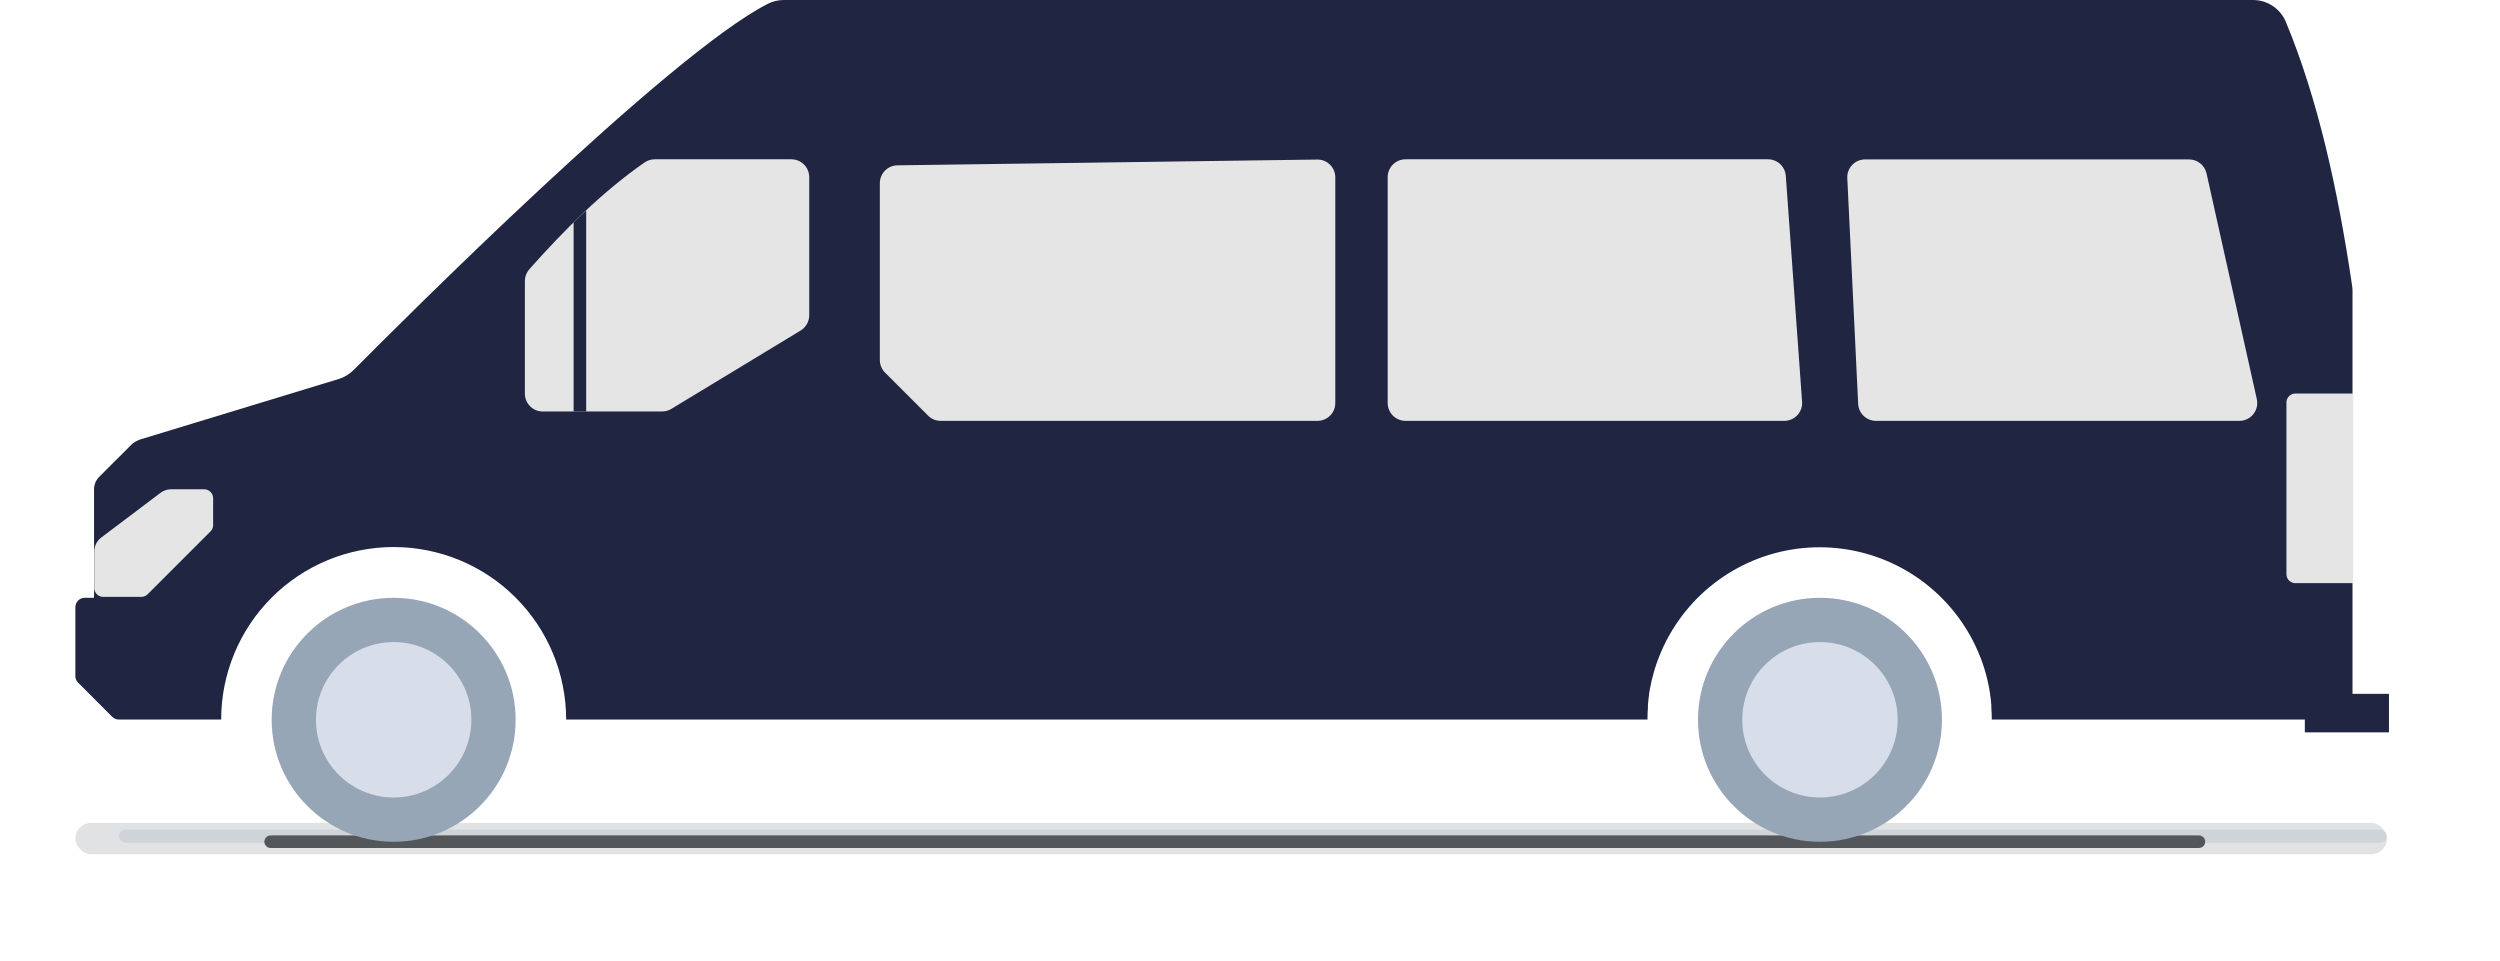
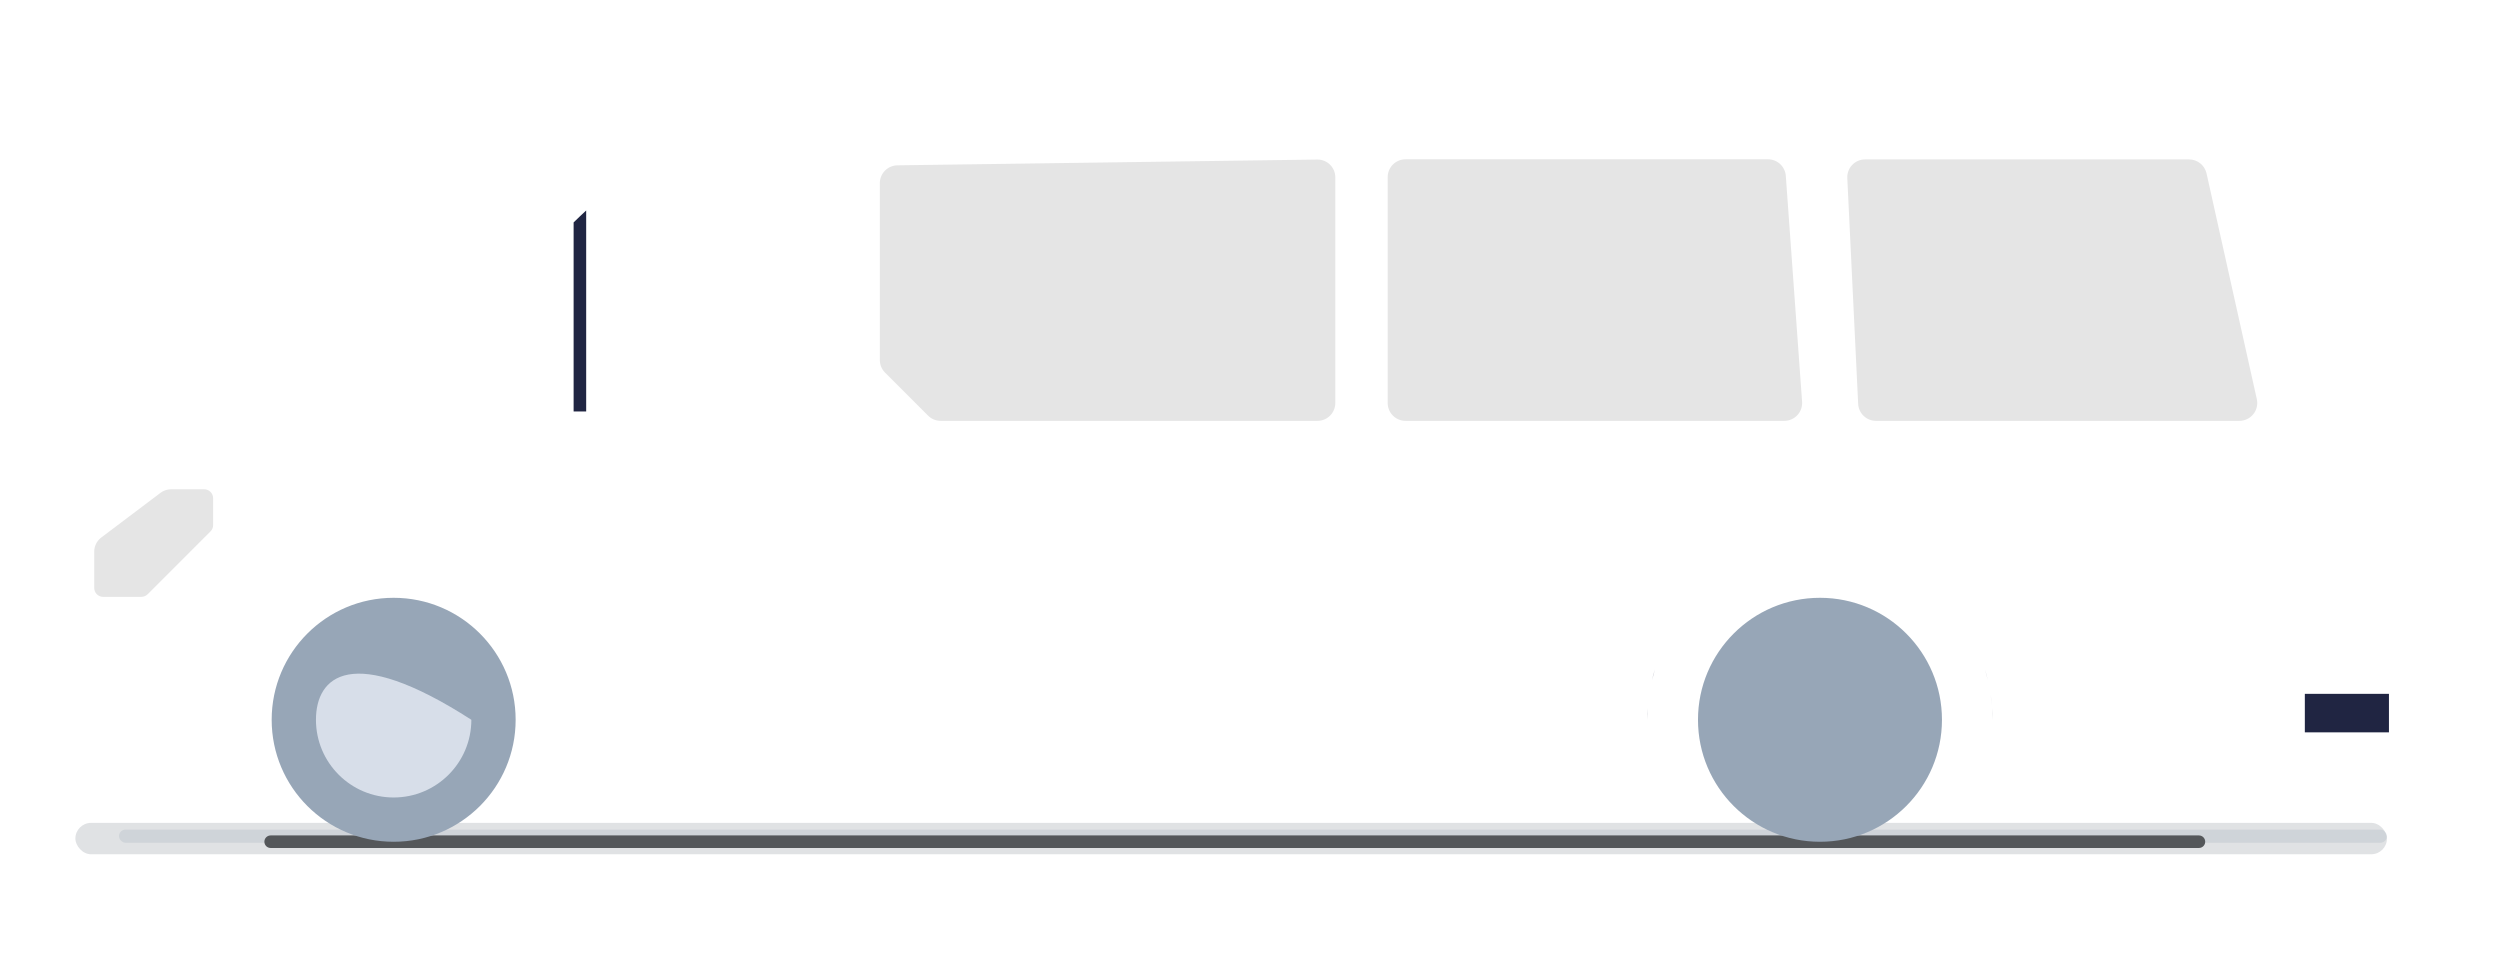
<svg xmlns="http://www.w3.org/2000/svg" width="398" height="153" viewBox="0 0 398 153" fill="none">
  <g opacity="0.3" filter="url(#filter0_f_1_146)">
    <rect x="18.943" y="132.071" width="361.057" height="2.098" rx="1.049" fill="#AFBCCA" />
  </g>
  <g opacity="0.3" filter="url(#filter1_f_1_146)">
    <rect x="12" y="131" width="368" height="5" rx="2.5" fill="#969DA5" />
  </g>
  <g filter="url(#filter2_f_1_146)">
    <path d="M42.088 134C42.088 133.448 42.536 133 43.088 133H350.069C350.621 133 351.069 133.448 351.069 134V134C351.069 134.552 350.621 135 350.069 135H43.088C42.536 135 42.088 134.552 42.088 134V134Z" fill="#54575A" />
  </g>
-   <path d="M358.79 6.74063e-05H124.79C123.923 -0.004 123.067 0.194 122.29 0.58C106.48 8.58 63.43 51.73 56.29 58.91C55.625 59.574 54.808 60.065 53.91 60.34L22.86 69.8C22.231 69.952 21.637 70.224 21.11 70.6L15.78 75.93C15.518 76.193 15.312 76.505 15.173 76.848C15.034 77.192 14.965 77.559 14.97 77.93V95.17H13.48C13.087 95.173 12.71 95.331 12.433 95.61C12.156 95.889 12 96.267 12 96.66V107.66C12.002 108.036 12.153 108.395 12.42 108.66L17.89 114.14C18.159 114.4 18.517 114.546 18.89 114.55H35.21C35.21 110.944 35.92 107.373 37.3 104.042C38.68 100.71 40.703 97.683 43.253 95.133C45.803 92.583 48.83 90.56 52.161 89.18C55.493 87.8 59.064 87.09 62.67 87.09C66.276 87.09 69.847 87.8 73.178 89.18C76.51 90.56 79.537 92.583 82.087 95.133C84.637 97.683 86.66 100.71 88.04 104.042C89.42 107.373 90.13 110.944 90.13 114.55H262.28C262.28 113.93 262.28 113.31 262.35 112.7C262.35 112.54 262.35 112.39 262.35 112.23C262.4 111.65 262.46 111.07 262.54 110.49C262.545 110.467 262.545 110.443 262.54 110.42C262.64 109.81 262.75 109.21 262.89 108.61C262.89 108.49 262.94 108.37 262.97 108.24C263.11 107.67 263.25 107.1 263.43 106.54C263.61 105.94 263.82 105.35 264.04 104.77C264.069 104.688 264.102 104.608 264.14 104.53C264.593 103.372 265.124 102.246 265.73 101.16L265.81 101.03C268.205 96.809 271.677 93.298 275.871 90.855C280.065 88.413 284.831 87.126 289.685 87.126C294.539 87.126 299.305 88.413 303.499 90.855C307.693 93.298 311.165 96.809 313.56 101.03L313.64 101.16C314.242 102.248 314.773 103.374 315.23 104.53L315.33 104.77C315.55 105.35 315.76 105.94 315.94 106.54C316.11 107.1 316.26 107.67 316.4 108.24C316.4 108.37 316.46 108.49 316.48 108.61C316.61 109.21 316.73 109.81 316.82 110.42C316.825 110.443 316.825 110.467 316.82 110.49C316.91 111.07 316.97 111.65 317.02 112.23V112.7C317.07 113.31 317.09 113.93 317.09 114.55H374.52V46.36C374.52 46.076 374.5 45.792 374.46 45.51C372.18 30.1 368.99 15.73 363.92 3.51C363.5 2.489 362.79 1.613 361.879 0.989C360.968 0.366 359.894 0.022 358.79 6.74063e-05Z" fill="#202542" />
  <path d="M316 106.58C316.17 107.14 316.32 107.71 316.46 108.28C316.33 107.71 316.18 107.14 316 106.58Z" fill="#202542" />
  <path d="M263 108.28C263.14 107.71 263.28 107.14 263.46 106.58C263.3 107.14 263.16 107.71 263 108.28Z" fill="#202542" />
  <path d="M317.2 114.59C317.2 113.97 317.2 113.35 317.13 112.74C317.18 113.35 317.2 114 317.2 114.59Z" fill="#202542" />
  <path d="M262.28 114.59C262.28 113.97 262.28 113.35 262.35 112.74C262.31 113.35 262.28 114 262.28 114.59Z" fill="#202542" />
  <path d="M316.9 110.53C316.99 111.11 317.05 111.69 317.1 112.27C317.05 111.69 317 111.11 316.9 110.53Z" fill="#202542" />
-   <path d="M365.44 62.65H374.63V92.84H365.44C365.252 92.843 365.065 92.808 364.89 92.738C364.716 92.668 364.557 92.563 364.423 92.431C364.289 92.299 364.183 92.142 364.11 91.968C364.037 91.794 364 91.608 364 91.42V64.07C364 63.882 364.037 63.696 364.11 63.522C364.183 63.348 364.289 63.191 364.423 63.059C364.557 62.927 364.716 62.822 364.89 62.752C365.065 62.682 365.252 62.647 365.44 62.65Z" fill="#E5E5E5" />
  <path d="M62.67 134.01C73.395 134.01 82.09 125.315 82.09 114.59C82.09 103.865 73.395 95.17 62.67 95.17C51.945 95.17 43.25 103.865 43.25 114.59C43.25 125.315 51.945 134.01 62.67 134.01Z" fill="#97A6B7" />
-   <path d="M62.67 126.96C69.502 126.96 75.04 121.422 75.04 114.59C75.04 107.758 69.502 102.22 62.67 102.22C55.838 102.22 50.3 107.758 50.3 114.59C50.3 121.422 55.838 126.96 62.67 126.96Z" fill="#D7DEE9" />
+   <path d="M62.67 126.96C69.502 126.96 75.04 121.422 75.04 114.59C55.838 102.22 50.3 107.758 50.3 114.59C50.3 121.422 55.838 126.96 62.67 126.96Z" fill="#D7DEE9" />
  <path d="M289.74 134.01C300.465 134.01 309.16 125.315 309.16 114.59C309.16 103.865 300.465 95.17 289.74 95.17C279.015 95.17 270.32 103.865 270.32 114.59C270.32 125.315 279.015 134.01 289.74 134.01Z" fill="#97A6B7" />
-   <path d="M289.74 126.96C296.572 126.96 302.11 121.422 302.11 114.59C302.11 107.758 296.572 102.22 289.74 102.22C282.908 102.22 277.37 107.758 277.37 114.59C277.37 121.422 282.908 126.96 289.74 126.96Z" fill="#D7DEE9" />
-   <path d="M126 25.36H104.24C103.662 25.358 103.096 25.532 102.62 25.86C95.89 30.52 89.74 36.7 84.27 42.86C83.812 43.379 83.56 44.048 83.56 44.74V62.67C83.56 63.423 83.859 64.146 84.392 64.678C84.924 65.211 85.647 65.51 86.4 65.51H105.4C105.918 65.506 106.425 65.364 106.87 65.1L127.46 52.62C127.877 52.366 128.223 52.01 128.463 51.584C128.703 51.158 128.829 50.678 128.83 50.19V28.19C128.827 27.44 128.528 26.722 127.998 26.192C127.468 25.662 126.75 25.363 126 25.36Z" fill="#E5E5E5" />
  <path d="M380.32 110.46H366.93V116.59H380.32V110.46Z" fill="#202542" />
  <path d="M91.32 35.41V65.51H93.32V33.51C92.64 34.12 92 34.76 91.32 35.41Z" fill="#202542" />
  <path d="M27.26 77.89H32.51C32.886 77.893 33.245 78.043 33.511 78.309C33.777 78.575 33.927 78.934 33.93 79.31V83.6C33.931 83.786 33.895 83.971 33.822 84.143C33.75 84.315 33.644 84.47 33.51 84.6L23.51 94.6C23.245 94.867 22.886 95.018 22.51 95.02H16.39C16.203 95.016 16.02 94.975 15.849 94.9C15.678 94.826 15.524 94.718 15.395 94.583C15.265 94.448 15.164 94.29 15.097 94.116C15.029 93.942 14.996 93.757 15 93.57V87.85C14.996 87.414 15.093 86.983 15.284 86.591C15.475 86.198 15.754 85.856 16.1 85.59L25.55 78.46C26.043 78.089 26.643 77.889 27.26 77.89Z" fill="#E5E5E5" />
  <path d="M209.75 67H149.75C149 66.999 148.28 66.701 147.75 66.17L140.9 59.32C140.369 58.79 140.071 58.07 140.07 57.32V29.16C140.07 28.414 140.364 27.697 140.888 27.166C141.412 26.634 142.124 26.331 142.87 26.32L209.71 25.4C210.086 25.395 210.459 25.464 210.808 25.605C211.156 25.745 211.473 25.954 211.741 26.218C212.008 26.483 212.22 26.797 212.364 27.145C212.508 27.492 212.581 27.864 212.58 28.24V64.11C212.587 64.486 212.518 64.86 212.379 65.21C212.24 65.56 212.033 65.878 211.77 66.147C211.506 66.416 211.192 66.63 210.845 66.776C210.499 66.923 210.126 66.999 209.75 67Z" fill="#E5E5E5" />
  <path d="M284.06 67H223.75C222.999 66.997 222.279 66.697 221.748 66.165C221.218 65.632 220.92 64.912 220.92 64.16V28.2C220.92 27.448 221.218 26.728 221.748 26.195C222.279 25.663 222.999 25.363 223.75 25.36H281.47C282.188 25.361 282.879 25.634 283.404 26.123C283.929 26.613 284.249 27.284 284.3 28L286.89 63.92C286.923 64.312 286.875 64.706 286.748 65.078C286.62 65.45 286.417 65.792 286.151 66.082C285.885 66.371 285.562 66.602 285.202 66.76C284.842 66.918 284.453 67 284.06 67Z" fill="#E5E5E5" />
  <path d="M356.46 67H298.65C297.922 66.998 297.223 66.717 296.696 66.215C296.17 65.712 295.856 65.027 295.82 64.3L294.09 28.38C294.067 27.994 294.123 27.608 294.255 27.245C294.386 26.881 294.591 26.549 294.856 26.268C295.121 25.987 295.441 25.763 295.796 25.61C296.151 25.458 296.534 25.379 296.92 25.38H348.51C349.155 25.382 349.78 25.603 350.283 26.006C350.786 26.409 351.137 26.971 351.28 27.6L359.28 63.52C359.377 63.941 359.378 64.378 359.28 64.799C359.183 65.22 358.992 65.613 358.72 65.948C358.448 66.284 358.103 66.553 357.711 66.735C357.32 66.918 356.892 67.008 356.46 67Z" fill="#E5E5E5" />
  <defs>
    <filter id="filter0_f_1_146" x="0.943" y="114.071" width="397.057" height="38.098" filterUnits="userSpaceOnUse" color-interpolation-filters="sRGB">
      <feFlood flood-opacity="0" result="BackgroundImageFix" />
      <feBlend mode="normal" in="SourceGraphic" in2="BackgroundImageFix" result="shape" />
      <feGaussianBlur stdDeviation="9" result="effect1_foregroundBlur_1_146" />
    </filter>
    <filter id="filter1_f_1_146" x="2" y="121" width="388" height="25" filterUnits="userSpaceOnUse" color-interpolation-filters="sRGB">
      <feFlood flood-opacity="0" result="BackgroundImageFix" />
      <feBlend mode="normal" in="SourceGraphic" in2="BackgroundImageFix" result="shape" />
      <feGaussianBlur stdDeviation="5" result="effect1_foregroundBlur_1_146" />
    </filter>
    <filter id="filter2_f_1_146" x="35.088" y="126" width="322.981" height="16" filterUnits="userSpaceOnUse" color-interpolation-filters="sRGB">
      <feFlood flood-opacity="0" result="BackgroundImageFix" />
      <feBlend mode="normal" in="SourceGraphic" in2="BackgroundImageFix" result="shape" />
      <feGaussianBlur stdDeviation="3.5" result="effect1_foregroundBlur_1_146" />
    </filter>
  </defs>
</svg>